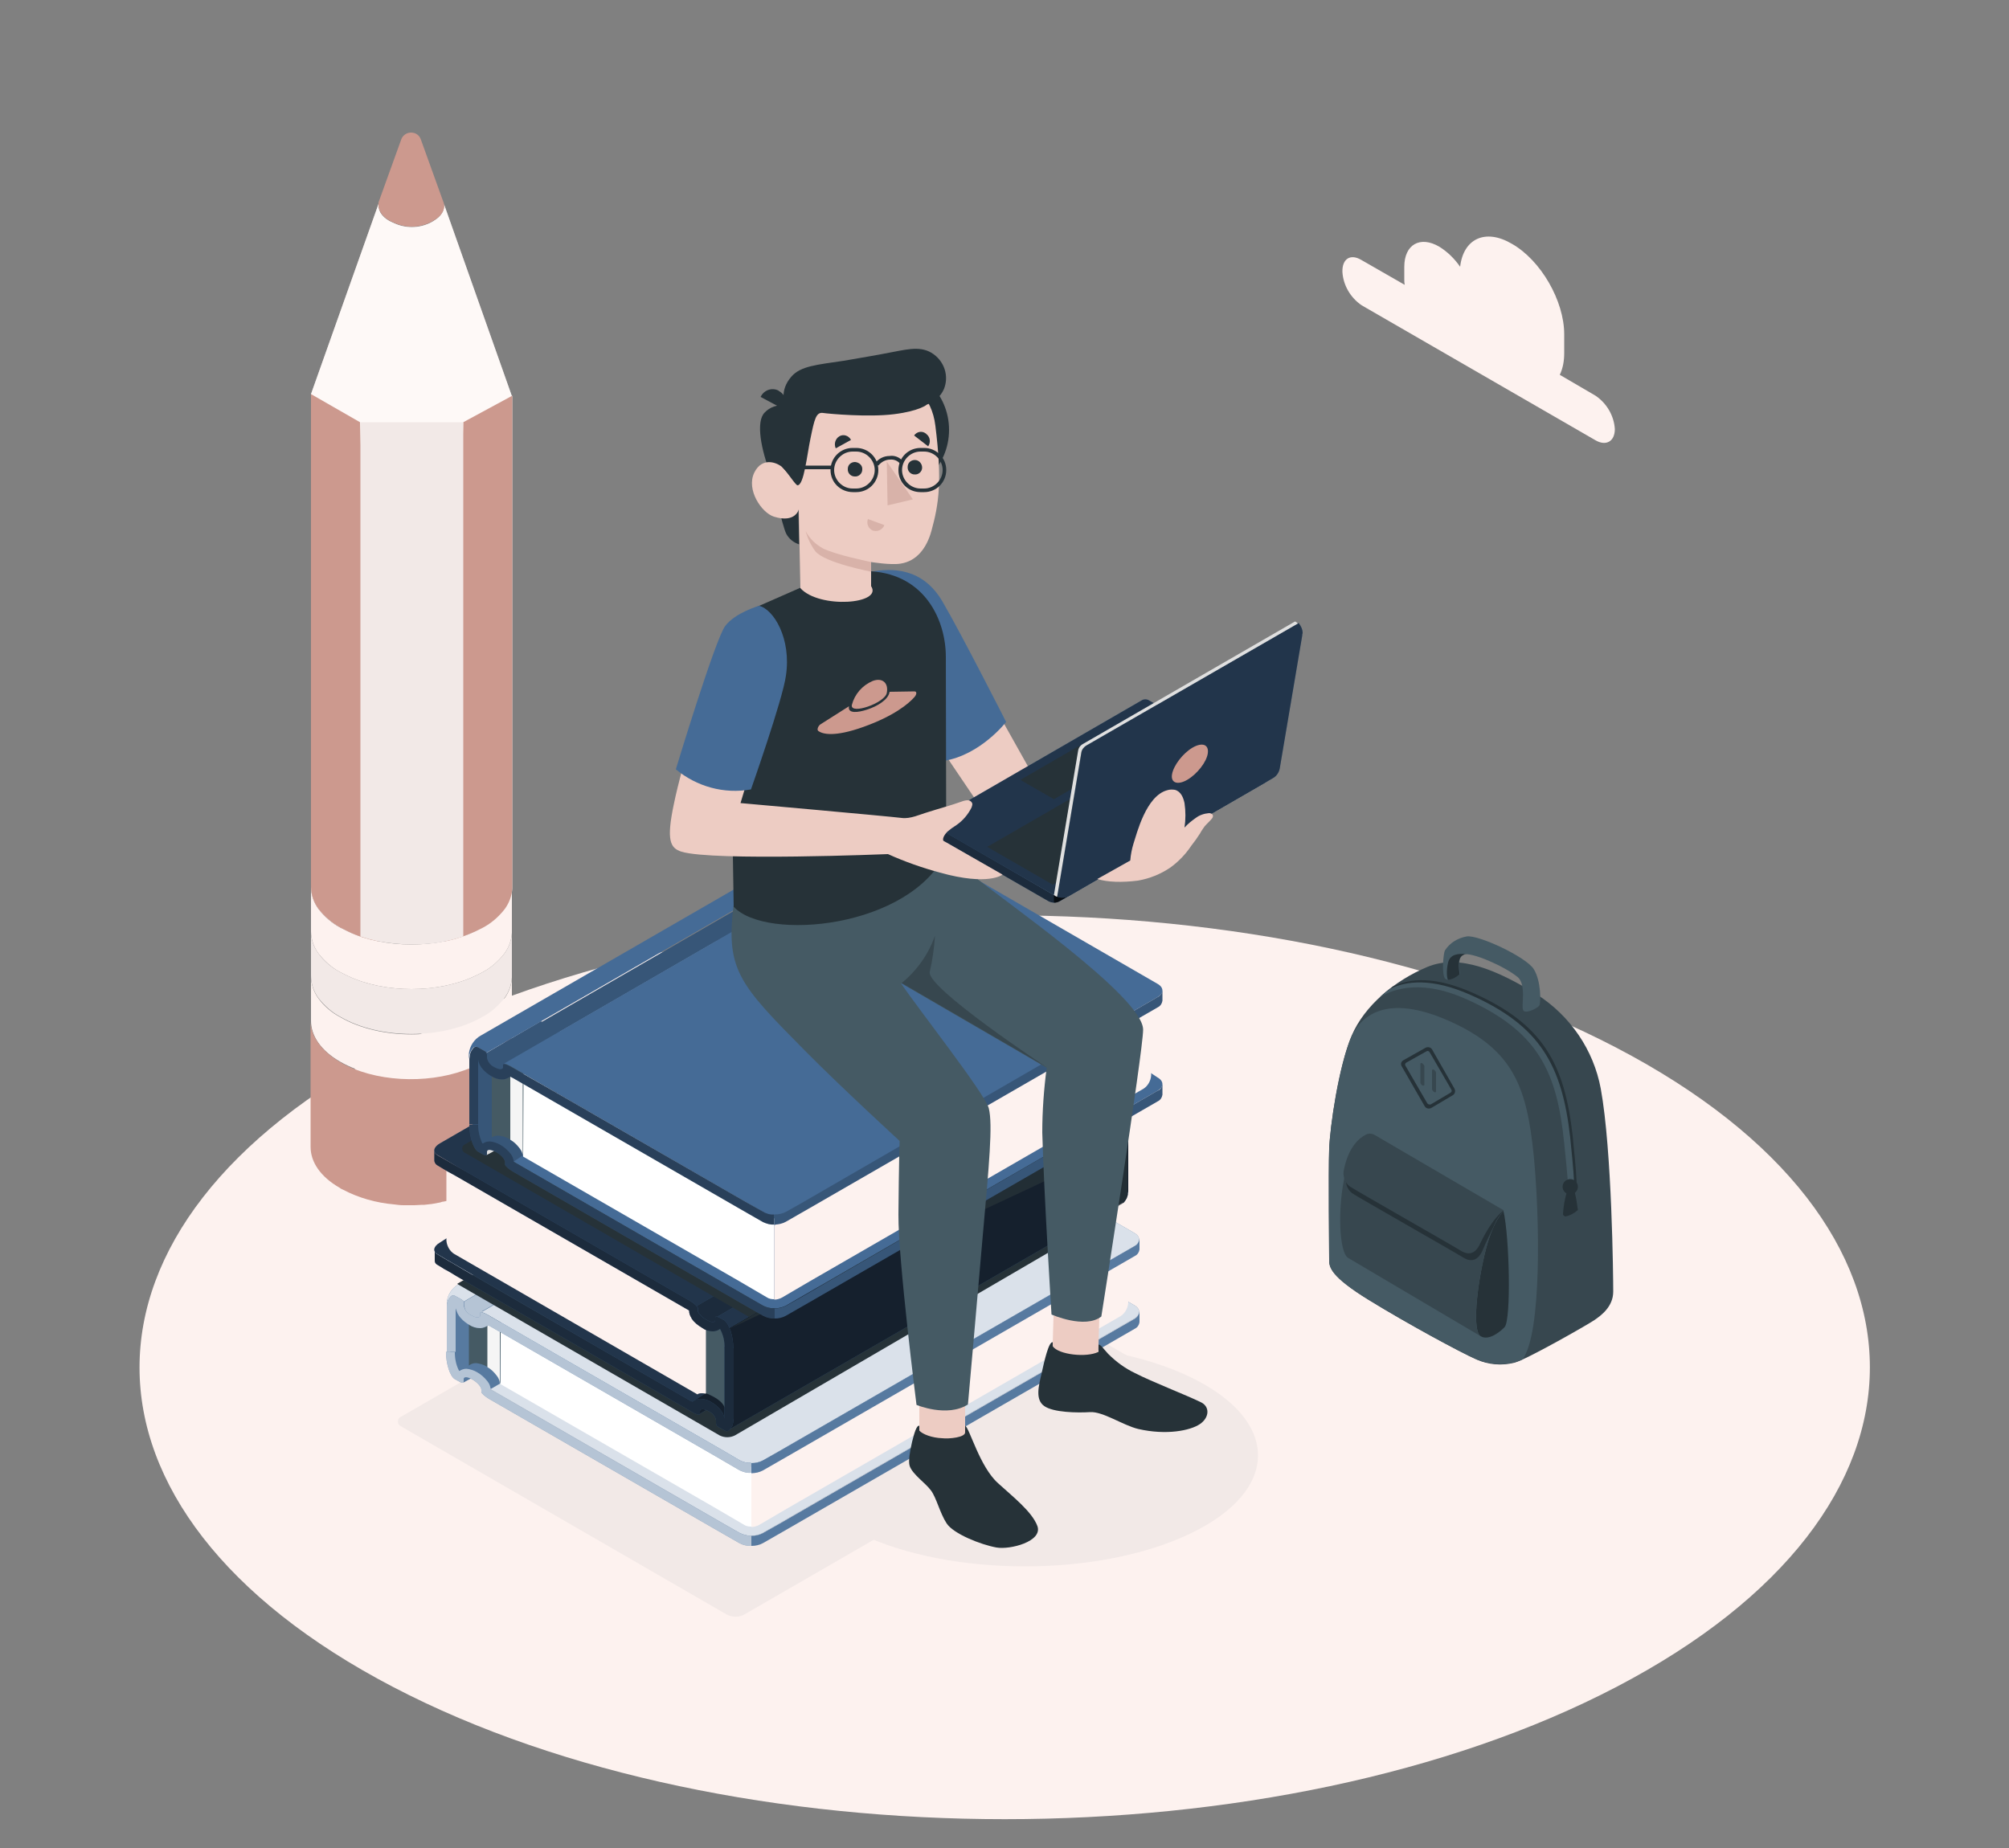
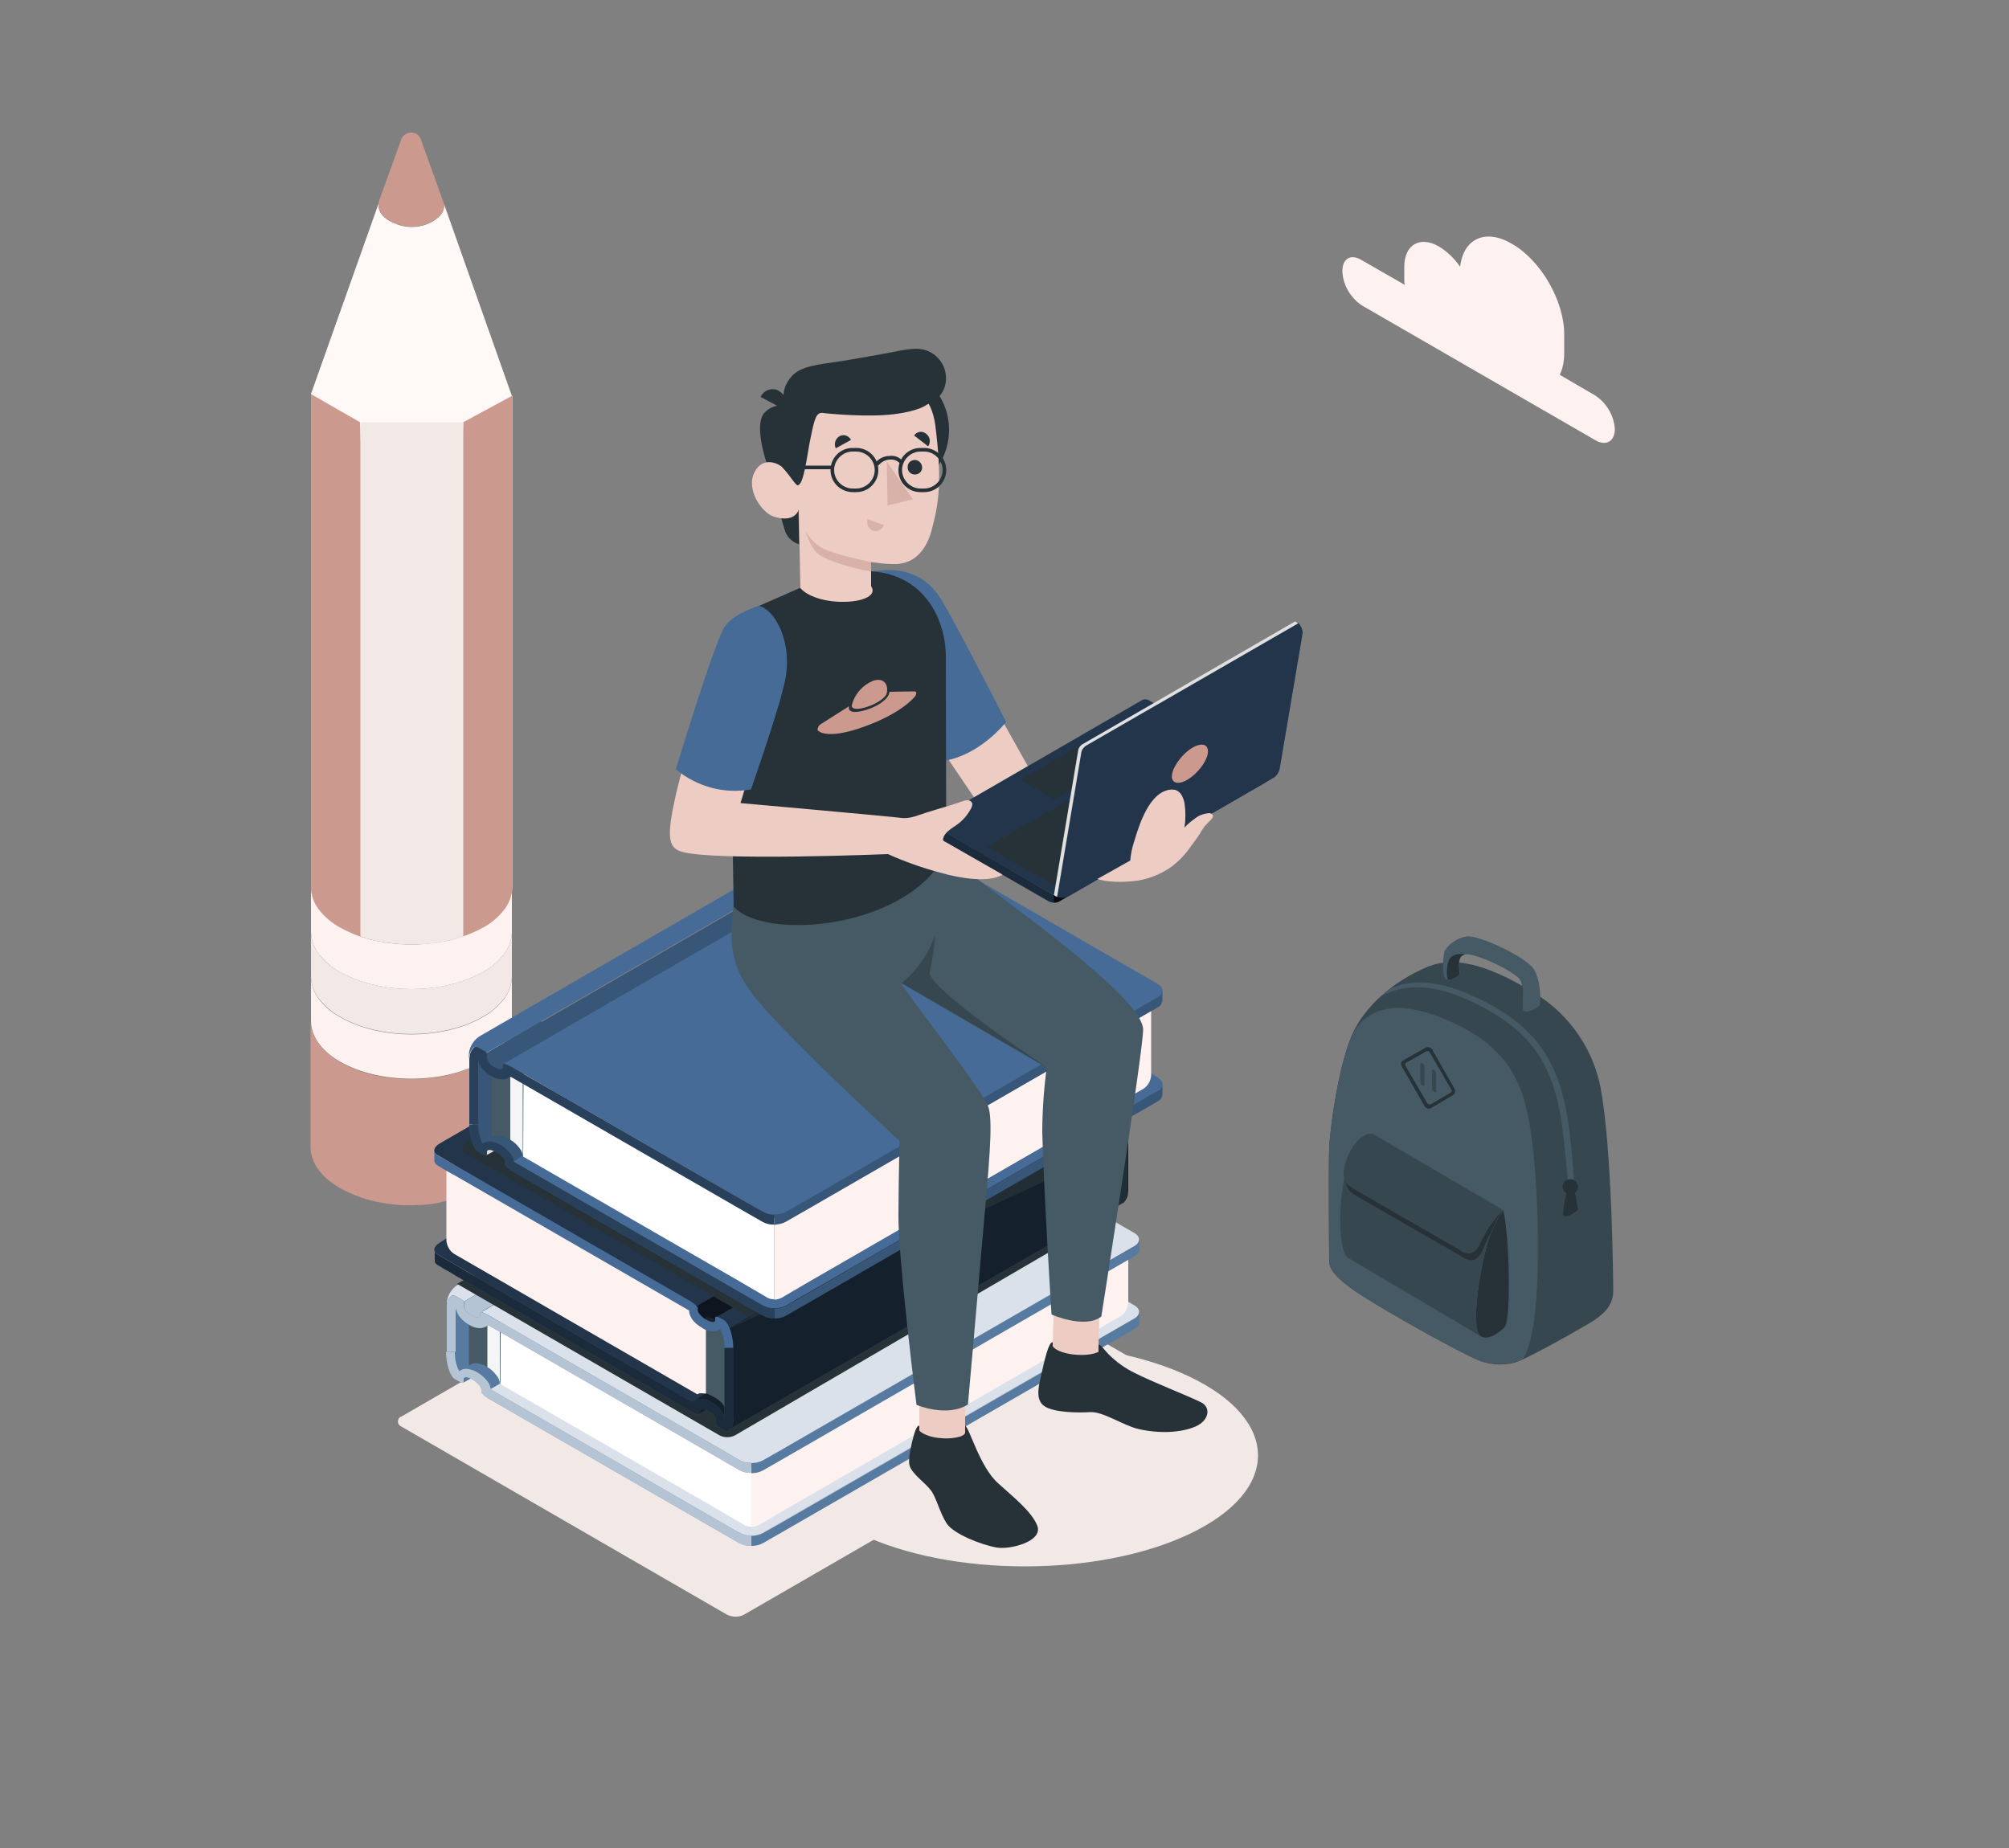
<svg xmlns="http://www.w3.org/2000/svg" xmlns:xlink="http://www.w3.org/1999/xlink" version="1.1" id="Layer_1" x="0px" y="0px" viewBox="0 0 500 460" style="enable-background:new 0 0 500 460;" width="500" height="460" xml:space="preserve">
  <rect x="0" y="0" width="500" height="460" fill="#808080" stroke="none" />
  <style type="text/css">
	.st0{fill:#FDF2EF;}
	.st1{fill:#F2E9E7;}
	.st2{opacity:0.5;fill:#FFFFFF;enable-background:new    ;}
	.st3{fill:#CC998E;}
	.st4{fill:#37474F;}
	.st5{fill:#455A64;}
	.st6{fill:#263238;}
	.st7{fill:#E0E0E0;}
	.st8{fill:#456B96;}
	.st9{opacity:0.1;fill:#FFFFFF;enable-background:new    ;}
	.st10{opacity:0.8;fill:#FFFFFF;enable-background:new    ;}
	.st11{opacity:0.6;fill:#FFFFFF;enable-background:new    ;}
	.st12{fill:#FFFFFF;}
	.st13{fill:#F5F5F5;}
	.st14{opacity:0.7;enable-background:new    ;}
	.st15{opacity:0.5;enable-background:new    ;}
	.st16{opacity:0.6;enable-background:new    ;}
	.st17{opacity:0.79;fill:#263238;enable-background:new    ;}
	.st18{opacity:0.6;}
	.st19{opacity:0.5;fill:#E0E0E0;enable-background:new    ;}
	.st20{opacity:0.2;enable-background:new    ;}
	.st21{opacity:0.4;enable-background:new    ;}
	.st22{fill:#EDCCC3;}
	.st23{fill:#D8B2A9;}
</style>
  <g id="freepik--Floor--inject-1--inject-4">
-     <path class="st0" d="M402.3,260.8c-84.1-43.9-220.4-44-304.5,0s-84.1,115.2,0,159.1s220.4,43.9,304.5,0S486.4,304.7,402.3,260.8z" />
-   </g>
+     </g>
  <g id="freepik--Shadows--inject-1--inject-4">
    <path class="st1" d="M296.1,342.7c-22.6-10.8-59.3-10.8-82,0s-22.6,28.3,0,39.1s59.3,10.8,82,0C318.8,371,318.7,353.5,296.1,342.7z   " />
    <path class="st1" d="M99.1,354.3c-0.2-0.7,0.1-1.5,0.8-1.7l101.3-58.5c1.3-0.7,2.9-0.7,4.3,0l81,46.8c0.4,0.1,0.7,0.4,0.8,0.8   c0.3,0.7-0.1,1.5-0.8,1.7l-101.3,58.5c-1.3,0.7-2.9,0.7-4.3,0l-81-46.8C99.5,354.9,99.2,354.6,99.1,354.3z" />
  </g>
  <g id="freepik--Pencil--inject-1--inject-4">
    <path class="st0" d="M94.3,50.5c-0.4,1.6,0.5,3.3,2.6,4.5c0.4,0.2,0.9,0.4,1.3,0.6c3.1,1.4,6.8,1.2,9.7-0.6c2-1.2,2.8-2.7,2.6-4.2   l16.9,47.8v21c0,0-8.8,4.1-25,4.1s-25-4.1-25-4.1V98.1L94.3,50.5z" />
    <path class="st2" d="M94.3,50.5c-0.4,1.6,0.5,3.3,2.6,4.5c0.4,0.2,0.9,0.4,1.3,0.6c3.1,1.4,6.8,1.2,9.7-0.6c2-1.2,2.8-2.7,2.6-4.2   l16.9,47.8v21c0,0-8.8,4.1-25,4.1s-25-4.1-25-4.1V98.1L94.3,50.5z" />
    <path class="st0" d="M77.4,243v11.1c0,3.7,2.4,7.4,7.3,10.2c9.8,5.6,25.6,5.6,35.4,0c4.7-2.7,7.1-6.2,7.3-9.8v-11.1   c-0.1,1.9-0.8,3.7-1.9,5.2c-1.5,1.9-3.3,3.5-5.4,4.6c-9.8,5.7-25.6,5.7-35.4,0c-2.1-1.1-4-2.7-5.4-4.6C78.1,247,77.4,245,77.4,243z   " />
    <path class="st1" d="M77.4,231.8v11.1c0,2,0.7,4,1.9,5.6c1.5,1.9,3.3,3.5,5.4,4.6c9.8,5.7,25.6,5.7,35.4,0c2.1-1.1,3.9-2.7,5.4-4.6   c1.1-1.5,1.8-3.3,1.9-5.2v-11.1c-0.1,1.9-0.8,3.7-1.9,5.2c-1.5,1.9-3.3,3.5-5.4,4.6c-0.6,0.3-1.2,0.6-1.8,0.9   c-9.2,4.4-22.6,4.4-31.8,0c-0.6-0.3-1.2-0.6-1.8-0.9c-2.1-1.1-4-2.7-5.4-4.6C78.1,235.8,77.4,233.9,77.4,231.8z" />
    <path class="st0" d="M77.4,220.7v11.1c0,2,0.7,4,1.9,5.6c1.5,1.9,3.3,3.5,5.4,4.6c0.6,0.3,1.2,0.6,1.8,0.9c9.2,4.4,22.6,4.4,31.8,0   c0.6-0.3,1.2-0.6,1.8-0.9c2.1-1.1,3.9-2.7,5.4-4.6c1.1-1.5,1.8-3.3,1.9-5.2v-11.1c-0.1,1.9-0.8,3.7-1.9,5.2   c-1.5,1.9-3.3,3.4-5.4,4.6c-0.6,0.3-1.2,0.6-1.8,0.9c-9.2,4.4-22.6,4.4-31.8,0c-0.6-0.3-1.2-0.6-1.8-0.9c-2.1-1.1-3.9-2.7-5.4-4.6   C78.1,224.7,77.4,222.7,77.4,220.7z" />
    <path class="st0" d="M115.3,105.1l-4.5,129.2c2.6-0.5,5.2-1.4,7.6-2.5c0.6-0.3,1.2-0.6,1.8-0.9c2.1-1.1,3.9-2.7,5.4-4.6   c1.1-1.5,1.8-3.3,1.9-5.2V98.5L115.3,105.1z" />
    <path class="st0" d="M77.4,98.1v122.6c0,2,0.7,4,1.9,5.6c1.5,1.9,3.3,3.4,5.4,4.6c0.6,0.3,1.2,0.6,1.8,0.9c2.4,1.2,5,2,7.6,2.5   l-4.5-129.2L77.4,98.1z" />
    <path class="st3" d="M115.3,105.1l-4.5,129.2c2.6-0.5,5.2-1.4,7.6-2.5c0.6-0.3,1.2-0.6,1.8-0.9c2.1-1.1,3.9-2.7,5.4-4.6   c1.1-1.5,1.8-3.3,1.9-5.2V98.5L115.3,105.1z" />
    <path class="st3" d="M77.4,98.1v122.6c0,2,0.7,4,1.9,5.6c1.5,1.9,3.3,3.4,5.4,4.6c0.6,0.3,1.2,0.6,1.8,0.9c2.4,1.2,5,2,7.6,2.5   l-4.5-129.2L77.4,98.1z" />
    <path class="st1" d="M89.7,105.1v128c1.5,0.5,3,0.9,4.5,1.2c2.7,0.5,5.5,0.8,8.3,0.8l0,0c2.8,0,5.6-0.2,8.3-0.8   c1.5-0.3,3-0.7,4.5-1.2v-128C115.3,105.1,89.7,105.1,89.7,105.1z" />
    <path class="st3" d="M94.2,50.4L94.2,50.4l5.7-15.8c0.4-1,1.4-1.6,2.4-1.6l0,0c1.1,0,2,0.6,2.4,1.6l5.8,16.1   c0.3,1.5-0.6,3.1-2.6,4.2c-2.9,1.8-6.6,2-9.7,0.6c-0.5-0.2-0.9-0.4-1.3-0.6C94.8,53.7,94,52,94.2,50.4z" />
    <path class="st3" d="M77.3,254.3v31.2c0,3.7,2.4,7.4,7.3,10.2c0.2,0.2,0.5,0.3,0.7,0.4l0,0c4,2.1,8.3,3.3,12.8,3.7l0,0   c0.8,0.1,1.5,0.2,2.3,0.2h0.2c0.8,0,1.5,0,2.2,0h0.3c0.7,0,1.3-0.1,2-0.1h0.5c0.6-0.1,1.2-0.1,1.8-0.2l0.6-0.1   c0.5-0.1,1.1-0.2,1.6-0.3c0.3-0.1,0.5-0.2,0.8-0.2c0.4-0.1,1-0.2,1.4-0.3s0.6-0.2,1-0.3s0.8-0.2,1.2-0.3s0.8-0.2,1.1-0.4   s0.5-0.3,1-0.4s0.9-0.3,1.3-0.5c0.2-0.1,0.5-0.2,0.7-0.3c0.7-0.3,1.3-0.6,1.9-1c5-2.9,7.5-6.8,7.3-10.6v-30.4   c-0.2,3.5-2.6,7.1-7.3,9.8c-0.6,0.4-1.3,0.8-2.1,1.1l-0.7,0.3c-0.5,0.2-1.1,0.4-1.6,0.6c-9.6,3.5-22.5,2.9-30.9-2   C79.8,261.5,77.4,257.8,77.3,254.3z" />
  </g>
  <g id="freepik--Backpack--inject-1--inject-4">
    <path class="st4" d="M367.5,338.4c-4.1-1.8-17.2-8.9-26.8-14.8c-9.6-5.9-9.9-8.2-9.9-10s-0.2-21.7,0-27.5   c0.2-5.8,2.4-20.8,5.6-28.3c3.2-7.5,10.7-13.7,18.8-17.1c8.1-3.4,17.8,1,27.4,6.9c8.2,5.3,14,13.7,15.8,23.4   c2.8,15.3,3.1,47.1,3.1,50.5c0,3.8-3.1,6-4.7,7.1c-1.6,1.1-17,9.9-19.9,10.6C373.7,340,370.4,339.7,367.5,338.4z" />
    <path class="st5" d="M379,249c0.1-1.5,0.2-4.6-1.3-5.8c-3.4-2.8-11.7-6.3-13.4-5.6c-1.9,0.8-0.8,4.5-1,4.9c-0.2,0.4-2.9,2.1-3.7,1   c-0.8-1.1-0.4-6.1,0-6.9c1.2-1.9,3.2-3.1,5.4-3.5c2.9-0.5,14.8,5.1,16.7,8.1s1.8,8.5,1.4,9.1s-2.9,1.9-3.8,1.4   C378.9,251.5,378.9,250.5,379,249z" />
    <path class="st5" d="M378.9,338.4c-0.6,0.3-1.3,0.5-1.9,0.7c-3.1,0.8-6.5,0.5-9.5-0.7c-4.1-1.8-17.2-8.9-26.8-14.8   c-9.6-5.9-9.9-8.2-9.9-10c0-1.8-0.2-21.7,0-27.5c0.2-5.6,2.3-19.8,5.3-27.5c2.3-5.5,8.6-11.6,24.7-4.4   c16.1,7.2,19.2,16.8,20.9,33.3C383.2,302.6,383.8,332,378.9,338.4z" />
-     <path class="st6" d="M346.6,245.6c4.2-2.1,10.5-2.7,20.1,1.6c17.3,7.7,22.7,17.6,24.7,35.5c0.3,3.4,0.8,7.3,1,11.8l-1.5,0.9   c-0.2-4.2-0.7-8-1-11.3c-1.8-17.8-6.4-27.9-24.6-36c-10.2-4.5-17.1-2.9-21.3-0.4C344.9,247,345.7,246.3,346.6,245.6z" />
    <path class="st5" d="M345.8,246.2c4.2-2.1,10.7-2.8,20.3,1.5c17.3,7.7,22.7,17.6,24.7,35.5c0.3,3.4,0.8,7.3,1,11.8l-1.5,0.9   c-0.2-4.2-0.7-8-1-11.3c-1.8-17.8-6.4-27.9-24.6-36c-10.2-4.5-17.1-2.9-21.3-0.4C344.2,247.5,345,246.8,345.8,246.2z" />
    <path class="st6" d="M349.3,263.9c-0.6,0.3-0.8,1-0.4,1.6l5.7,9.9c0.3,0.5,1,0.7,1.6,0.4l5.4-3.2c0.5-0.3,0.7-1,0.4-1.6l-5.6-9.8   c-0.3-0.5-1-0.7-1.6-0.4L349.3,263.9L349.3,263.9z" />
    <path class="st5" d="M355.2,274.6c0.2,0.3,0.5,0.4,0.9,0.3l4.9-2.9c0.3-0.2,0.4-0.5,0.2-0.8l-5.4-9.3c-0.2-0.3-0.5-0.4-0.8-0.2   l-5,2.8l0,0c-0.3,0.2-0.4,0.5-0.2,0.8L355.2,274.6L355.2,274.6z" />
    <path class="st4" d="M354.5,270v-4.5c0-0.3-0.2-0.6-0.5-0.8l0,0c-0.3-0.2-0.5-0.1-0.5,0.2v4.5c0,0.3,0.2,0.6,0.5,0.8l0,0   C354.3,270.3,354.5,270.2,354.5,270z" />
    <path class="st4" d="M357.4,271.6v-4.5c0-0.3-0.2-0.6-0.5-0.8l0,0c-0.3-0.2-0.5-0.1-0.5,0.2v4.5c0,0.3,0.2,0.6,0.5,0.8l0,0   C357.2,272,357.4,271.9,357.4,271.6z" />
    <path class="st6" d="M374.5,330.3c-0.8,0.9-3.9,3.6-6,2.3c-2.1-1.3-1-12,1-20.4c2-8.5,4.7-10.7,4.7-10.7   C375.7,308.2,376.1,328.3,374.5,330.3z" />
    <path class="st4" d="M374.2,301.5l-31.9-18.8c-0.8-0.5-1.7-0.4-2.4,0.1c-1.4,1.2-3.8,3.8-5.1,9.4c-2,8.5-1.5,19.6,0.7,20.9l33,19.5   c-2.1-1.3-1-12,1-20.4C371.5,303.7,374.2,301.5,374.2,301.5" />
    <path class="st6" d="M342.7,284.2l31.5,17.3c-1.2,1.1-2,2.6-2.6,4.1c-0.7,1.4-1.6,3.2-2.6,5.6l0,0c-0.6,1.4-2,3.5-4.7,1.9   c-3.1-1.9-26.7-15.3-27.8-16.1c-1.3-1-1.8-2.7-1.4-4.3c1.2-5.7,3.9-7.8,5.5-8.6C341.3,283.8,342.1,283.8,342.7,284.2z" />
    <path class="st6" d="M391.9,296.7c0.4,1.5,0.6,3,0.8,4.5c-0.9,0.8-2,1.4-3.1,1.6c-0.1,0-0.6-0.2-0.6-0.6c0.1-1.8,0.4-3.6,0.9-5.3   L391.9,296.7z" />
    <path class="st6" d="M388.9,295.4c0,1.1,0.9,1.9,1.9,1.9s1.9-0.8,1.9-1.9c0-1-0.8-1.9-1.9-1.9C389.8,293.5,388.9,294.3,388.9,295.4   L388.9,295.4z" />
    <path class="st6" d="M365,237.5c-0.3,0-0.5,0-0.8,0.2c-1.9,0.8-0.8,4.5-1,4.9c-0.8,0.7-1.7,1.2-2.8,1.3c-0.3-0.3-0.5-2.2,0-4.3   S362.9,237.3,365,237.5L365,237.5z" />
    <path class="st4" d="M374.3,301.3c0,0-2.6,1.4-5.9,8.2l0,0c-0.6,1.4-2,3.5-4.7,1.9c-3.1-1.9-26.7-15.3-27.8-16.1   c-1.3-1-1.8-2.7-1.4-4.3c1.2-5.7,3.9-7.8,5.5-8.6c0.6-0.3,1.4-0.3,2.1,0.1L374.3,301.3z" />
  </g>
  <g id="freepik--Cloud--inject-1--inject-4">
    <path class="st0" d="M334.1,67.7c0.2,3.3,2,6.4,4.8,8.3l58.2,33.6c2.6,1.5,4.8,0.3,4.8-2.8c-0.2-3.3-2-6.4-4.8-8.3l-8.9-5.2   c0.8-1.7,1.1-3.5,1.1-5.4v-4.7c0-8.3-5.8-18.4-13-22.5c-6.6-3.9-12.1-1.3-12.9,5.7c-1.4-2-3.1-3.7-5.2-5c-4.8-2.8-8.7-0.5-8.7,5   v3.1c0,0.5,0,0.9,0.1,1.4l-10.8-6.2C336.1,63.1,334,64.4,334.1,67.7z" />
  </g>
  <g id="freepik--Character--inject-1--inject-4">
    <path class="st7" d="M115,343.6c-0.1-0.3-0.1-0.5-0.1-0.8c0-0.1,1.1-0.4,1.1-0.4l1.4,0.6l-2,1.1L115,343.6z" />
    <path class="st8" d="M115,343.6c-0.1-0.3-0.1-0.5-0.1-0.8c0-0.1,1.1-0.4,1.1-0.4l1.4,0.6l-2,1.1L115,343.6z" />
    <path class="st9" d="M115,343.6c-0.1-0.3-0.1-0.5-0.1-0.8c0-0.1,1.1-0.4,1.1-0.4l1.4,0.6l-2,1.1L115,343.6z" />
    <path class="st8" d="M282.3,328.2c1.6-0.9,1.6-2.4,0-3.3l-64.1-37l-2.2,1.3l-96,55.4l64.1,37c1.8,0.9,3.9,0.9,5.7,0L282.3,328.2z" />
    <path class="st10" d="M282.3,328.2c1.6-0.9,1.6-2.4,0-3.3l-64.1-37l-2.2,1.3l-96,55.4l64.1,37c1.8,0.9,3.9,0.9,5.7,0L282.3,328.2z" />
    <path class="st7" d="M173.6,316l-51.4,29.7c-1.4-1.3-2.9-2.4-4.6-3.4c-1-0.4-2.1-0.8-3.2-1.1c-0.7,0.4-2.3-1.7-2.3-3.2v-12.2   l16.8-9.7l14.5,8.4l22.4-12.9L173.6,316z" />
    <path class="st8" d="M173.6,316l-51.4,29.7c-1.4-1.3-2.9-2.4-4.6-3.4c-1-0.4-2.1-0.8-3.2-1.1c-0.7,0.4-2.3-1.7-2.3-3.2v-12.2   l16.8-9.7l14.5,8.4l22.4-12.9L173.6,316z" />
    <path class="st9" d="M173.6,316l-51.4,29.7c-1.4-1.3-2.9-2.4-4.6-3.4c-1-0.4-2.1-0.8-3.2-1.1c-0.7,0.4-2.3-1.7-2.3-3.2v-12.2   l16.8-9.7l14.5,8.4l22.4-12.9L173.6,316z" />
    <path class="st8" d="M186.9,382.3v2.5c-1,0-2-0.2-2.9-0.7l0,0l-6.1-3.5l-56.2-32.4c-1-0.6-1.9-1.4-1.9-1.7v-0.6   c0-0.7-1-1.8-2.2-2.5s-2.2-0.8-2.2-0.1v0.6c0,0.4-0.5,0.4-1.1,0l-1.1-0.6c-1.2-0.7-2.2-3.8-2.2-6.8h2.2c0,1.7,0.3,3.3,1.1,4.8   c0.5-0.4,1.2-0.6,1.8-0.6c0.9,0.1,1.9,0.4,2.7,0.9c0.9,0.5,1.8,1.3,2.5,2.2c0.5,0.6,0.8,1.3,0.8,2.1l58.1,33.5l3.9,2.2   C185,382,186,382.3,186.9,382.3z" />
    <path class="st11" d="M186.9,382.3v2.5c-1,0-2-0.2-2.9-0.7l0,0l-6.1-3.5l-56.2-32.4c-1-0.6-1.9-1.4-1.9-1.7v-0.6   c0-0.7-1-1.8-2.2-2.5s-2.2-0.8-2.2-0.1v0.6c0,0.4-0.5,0.4-1.1,0l-1.1-0.6c-1.2-0.7-2.2-3.8-2.2-6.8h2.2c0,1.7,0.3,3.3,1.1,4.8   c0.5-0.4,1.2-0.6,1.8-0.6c0.9,0.1,1.9,0.4,2.7,0.9c0.9,0.5,1.8,1.3,2.5,2.2c0.5,0.6,0.8,1.3,0.8,2.1l58.1,33.5l3.9,2.2   C185,382,186,382.3,186.9,382.3z" />
    <path class="st8" d="M282.5,328.2l-88.7,51.2l0,0l-3.9,2.2c-0.9,0.5-1.9,0.7-2.9,0.7v2.5c1,0,2-0.2,2.9-0.7l0,0l0,0l6.1-3.5   l86.5-49.9l0,0c0.6-0.3,1-0.9,1.1-1.6v-2.6C283.5,327.2,283.1,327.8,282.5,328.2z" />
    <path class="st9" d="M282.5,328.2l-88.7,51.2l0,0l-3.9,2.2c-0.9,0.5-1.9,0.7-2.9,0.7v2.5c1,0,2-0.2,2.9-0.7l0,0l0,0l6.1-3.5   l86.5-49.9l0,0c0.6-0.3,1-0.9,1.1-1.6v-2.6C283.5,327.2,283.1,327.8,282.5,328.2z" />
    <path class="st12" d="M124.5,329v15.5l53.6,30.9l7,4.1c0.6,0.4,1.2,0.5,1.9,0.5v-14.8L124.5,329z" />
    <path class="st0" d="M187,366.9v13.2c0.7,0,1.3-0.2,1.9-0.5l7-4.1l83-47.9c1.1-0.7,1.8-2,1.9-3.3v-11.4L187,366.9z" />
    <path class="st5" d="M124.6,328.9l-7.9-4.5v15.5c0.5-0.4,1.1-0.6,1.8-0.6c0.9,0.1,1.9,0.4,2.7,0.9c0.9,0.5,1.8,1.3,2.5,2.2   c0.5,0.6,0.7,1.3,0.8,2.1L124.6,328.9z" />
    <path class="st13" d="M121.3,329.7h3.1v14.8c0-0.8-0.3-1.5-0.8-2.1c-0.6-0.8-1.4-1.6-2.3-2.1L121.3,329.7z" />
    <path class="st8" d="M213.9,268.5v-0.6c0-0.2-0.1-0.4-0.2-0.6l-0.4,0.2L115.5,324l0.1,1.2c0,1.2,1,2.1,2.2,2.8s2.2,0.4,2.2-0.3   v-1.3l96-55.4C214.8,270.3,213.8,269.2,213.9,268.5z" />
    <path class="st11" d="M213.9,268.5v-0.6c0-0.2-0.1-0.4-0.2-0.6l-0.4,0.2L115.5,324l0.1,1.2c0,1.2,1,2.1,2.2,2.8s2.2,0.4,2.2-0.3   v-1.3l96-55.4C214.8,270.3,213.8,269.2,213.9,268.5z" />
    <path class="st8" d="M189.8,363.6l92.5-53.4c1.6-0.9,1.6-2.4,0-3.3L220.1,271c-0.9-0.6-2-0.8-3-0.5l-1.1,0.6l-96,55.4l-0.4,0.2   c0.3-0.2,1,0.2,1.8,0.6l62.7,36.2C185.9,364.4,188,364.4,189.8,363.6z" />
    <path class="st10" d="M189.8,363.6l92.5-53.4c1.6-0.9,1.6-2.4,0-3.3L220.1,271c-0.9-0.6-2-0.8-3-0.5l-1.1,0.6l-96,55.4l-0.4,0.2   c0.3-0.2,1,0.2,1.8,0.6l62.7,36.2C185.9,364.4,188,364.4,189.8,363.6z" />
    <path class="st8" d="M213.5,266.9L213.5,266.9l-0.5-0.3l0,0l-1.2-0.7c-1.7-0.6-3.6-0.5-5.1,0.4l-92.6,53.4   c-1.6,0.9-2.7,2.6-2.9,4.4v2.8c0-0.3,0-0.7,0-0.9s0-0.3,0-0.4c0-0.2,0-0.4,0-0.5c0-0.3,0-0.5,0.1-0.8c0.1-0.2,0.1-0.4,0.2-0.6   c0.1-0.1,0.2-0.3,0.3-0.5c0.1-0.1,0.2-0.3,0.3-0.4l0.1-0.1c0.3-0.3,0.8-0.3,1.1-0.1l0.9,0.5l0.7,0.4l0.3,0.2   c0.1,0.1,0.2,0.2,0.2,0.3l97.8-56.5l0.4-0.2C213.5,267.1,213.4,267,213.5,266.9z" />
    <path class="st10" d="M213.5,266.9L213.5,266.9l-0.5-0.3l0,0l-1.2-0.7c-1.7-0.6-3.6-0.5-5.1,0.4l-92.6,53.4   c-1.6,0.9-2.7,2.6-2.9,4.4v2.8c0-0.3,0-0.7,0-0.9s0-0.3,0-0.4c0-0.2,0-0.4,0-0.5c0-0.3,0-0.5,0.1-0.8c0.1-0.2,0.1-0.4,0.2-0.6   c0.1-0.1,0.2-0.3,0.3-0.5c0.1-0.1,0.2-0.3,0.3-0.4l0.1-0.1c0.3-0.3,0.8-0.3,1.1-0.1l0.9,0.5l0.7,0.4l0.3,0.2   c0.1,0.1,0.2,0.2,0.2,0.3l97.8-56.5l0.4-0.2C213.5,267.1,213.4,267,213.5,266.9z" />
    <path class="st8" d="M186.9,364.1v2.5c-1,0.1-1.9-0.2-2.8-0.6l0,0l0,0l-6-3.5l-56-32.3l-0.4-0.2l-0.2-0.1c-0.6,0.4-1.3,0.7-2,0.7   c-1,0-1.9-0.3-2.7-0.8c-1.4-0.8-3.1-2.3-3.3-4.1l0,0l-0.1,0.5c0,0.2,0,0.5,0,0.7v9.6h-2.2v-9.6c0-0.3,0-0.7,0-0.9s0-0.3,0-0.4   c0-0.2,0-0.4,0-0.5c0-0.3,0-0.5,0.1-0.8c0.1-0.2,0.1-0.4,0.2-0.6c0.1-0.1,0.2-0.3,0.3-0.5l0.1-0.1c0.1-0.1,0.1-0.2,0.2-0.3l0.1-0.1   c0.3-0.3,0.8-0.3,1.1-0.1l0.9,0.5l0.7,0.4l0.3,0.2c0.2,0.2,0.3,0.5,0.3,0.8v0.7c0.2,1,0.9,1.8,1.8,2.2c1.2,0.7,2.2,0.7,2.2,0v-0.6   l0,0c0.1-0.3,0.9-0.1,1.9,0.5l14.2,8.2l44.6,25.7l3.9,2.3l0,0C185,364,185.9,364.2,186.9,364.1z" />
    <path class="st11" d="M186.9,364.1v2.5c-1,0.1-1.9-0.2-2.8-0.6l0,0l0,0l-6-3.5l-56-32.3l-0.4-0.2l-0.2-0.1c-0.6,0.4-1.3,0.7-2,0.7   c-1,0-1.9-0.3-2.7-0.8c-1.4-0.8-3.1-2.3-3.3-4.1l0,0l-0.1,0.5c0,0.2,0,0.5,0,0.7v9.6h-2.2v-9.6c0-0.3,0-0.7,0-0.9s0-0.3,0-0.4   c0-0.2,0-0.4,0-0.5c0-0.3,0-0.5,0.1-0.8c0.1-0.2,0.1-0.4,0.2-0.6c0.1-0.1,0.2-0.3,0.3-0.5l0.1-0.1c0.1-0.1,0.1-0.2,0.2-0.3l0.1-0.1   c0.3-0.3,0.8-0.3,1.1-0.1l0.9,0.5l0.7,0.4l0.3,0.2c0.2,0.2,0.3,0.5,0.3,0.8v0.7c0.2,1,0.9,1.8,1.8,2.2c1.2,0.7,2.2,0.7,2.2,0v-0.6   l0,0c0.1-0.3,0.9-0.1,1.9,0.5l14.2,8.2l44.6,25.7l3.9,2.3l0,0C185,364,185.9,364.2,186.9,364.1z" />
    <path class="st8" d="M282.5,310.1l-88.7,51.2l0,0l-3.9,2.2c-0.9,0.5-1.9,0.7-2.9,0.7v2.5c1,0,2-0.2,2.9-0.7l0,0l6.1-3.5l86.5-49.9   l0,0c0.6-0.3,1-0.9,1.1-1.6v-2.6C283.5,309.1,283.1,309.8,282.5,310.1z" />
    <path class="st9" d="M282.5,310.1l-88.7,51.2l0,0l-3.9,2.2c-0.9,0.5-1.9,0.7-2.9,0.7v2.5c1,0,2-0.2,2.9-0.7l0,0l6.1-3.5l86.5-49.9   l0,0c0.6-0.3,1-0.9,1.1-1.6v-2.6C283.5,309.1,283.1,309.8,282.5,310.1z" />
    <path class="st6" d="M276,303l-93.1,54.3c-1.2,0.6-2.6,0.6-3.8,0l-65.3-37.7l0.1-0.1l92.6-53.4c1.6-0.9,3.4-1.1,5.1-0.4l1.2,0.7   l0,0l0.5,0.3l0,0c0.2,0.1,0.3,0.2,0.4,0.4s0.2,0.4,0.2,0.6v0.6c0,0.7,1,1.9,2.2,2.6l1.1-0.6c1-0.2,2.1-0.1,3,0.5L276,303z" />
    <path class="st8" d="M174.4,350.5c0.7-0.2,1.4-0.1,2.1,0.1L174,352C174,352,173.7,350.8,174.4,350.5z" />
    <path class="st14" d="M174.4,350.5c0.7-0.2,1.4-0.1,2.1,0.1L174,352C174,352,173.7,350.8,174.4,350.5z" />
    <path class="st8" d="M171.7,346.1l9.5-8.8c0,0,0,17.6-1,17.6s-1.1-2.2-3.5-4.4c-0.1-0.1-0.1-0.1-0.2-0.2c-1.2-1.1-3.1-1-4.2,0.2   L171.7,346.1z" />
    <path class="st14" d="M171.7,346.1l9.5-8.8c0,0,0,17.6-1,17.6s-1.1-2.2-3.5-4.4c-0.1-0.1-0.1-0.1-0.2-0.2c-1.2-1.1-3.1-1-4.2,0.2   L171.7,346.1z" />
    <path class="st8" d="M172.6,348.7l-0.4,0.3l-61.1-35.5l-2.2-1.3c-1.3-0.7-1-2,0.6-2.9l95.4-61.7l65.5,37.8l1.5,0.9l-0.2,0.1   L172.6,348.7z" />
    <path class="st15" d="M172.6,348.7l-0.4,0.3l-61.1-35.5l-2.2-1.3c-1.3-0.7-1-2,0.6-2.9l95.4-61.7l65.5,37.8l1.5,0.9l-0.2,0.1   L172.6,348.7z" />
    <path class="st5" d="M180.7,351.6c-0.3-2.4-2.1-3.6-5-4.8v-19l4.7,1L180.7,351.6z" />
    <path class="st0" d="M175.7,346.9v-16c0,0,1.7-0.8-0.5-1.7s-2.9-3.5-2.9-3.5l-61.2-35.6v18.7c0.1,1.3,0.8,2.6,1.9,3.3l60.6,35   C173.6,347.1,173.8,346.6,175.7,346.9z" />
-     <path class="st8" d="M277.8,271.7c-0.6-0.3-1.1-0.3-1.1,0v0.6c0,0.7-1,0.6-2.2-0.1c-1.2-0.7-2.2-1.8-2.2-2.5v-0.6   c-0.1-0.3-0.2-0.6-0.4-0.8l-1.5-0.9l-98.6,56.5c1,0.6,1.9,1.4,1.9,1.7v0.6c0,0.7,1,1.8,2.2,2.5s2.2,0.8,2.2,0.1v-0.6   c0-0.4,0.5-0.4,1.1,0L277.8,271.7z" />
    <path class="st16" d="M277.8,271.7c-0.6-0.3-1.1-0.3-1.1,0v0.6c0,0.7-1,0.6-2.2-0.1c-1.2-0.7-2.2-1.8-2.2-2.5v-0.6   c-0.1-0.3-0.2-0.6-0.4-0.8l-1.5-0.9l-98.6,56.5c1,0.6,1.9,1.4,1.9,1.7v0.6c0,0.7,1,1.8,2.2,2.5s2.2,0.8,2.2,0.1v-0.6   c0-0.4,0.5-0.4,1.1,0L277.8,271.7z" />
    <path class="st8" d="M172.3,325.7l-61.2-36.9l-2.2-1.3c-1.3-0.7-1-2,0.6-2.9l95.4-55.1l65.5,37.8l1.5,0.9l-0.2,0.1L172.3,325.7z" />
    <path class="st15" d="M172.3,325.7l-61.2-36.9l-2.2-1.3c-1.3-0.7-1-2,0.6-2.9l95.4-55.1l65.5,37.8l1.5,0.9l-0.2,0.1L172.3,325.7z" />
    <path class="st8" d="M278.5,272.2c0.6,0.4,1.1,1.1,1.3,1.8l-98.2,56.7l-3.5-2.7l98.6-56.9L278.5,272.2z" />
    <path class="st15" d="M278.5,272.2c0.6,0.4,1.1,1.1,1.3,1.8l-98.2,56.7l-3.5-2.7l98.6-56.9L278.5,272.2z" />
    <path class="st8" d="M279.4,299.3L181.2,356l0.4-25.5l98.3-56.7c0.6,1.6,0.9,3.3,0.9,5v16.3c0,0.3,0,0.6,0,0.9v0.5   c0,0.2-0.1,0.4-0.1,0.5c0,0.2,0,0.5-0.1,0.7s-0.1,0.4-0.2,0.6c-0.1,0.1-0.2,0.3-0.3,0.5l-0.1,0.1c-0.1,0.1-0.1,0.2-0.2,0.3   l-0.1,0.1c-0.1,0-0.1,0.1-0.2,0.1L279.4,299.3z" />
    <path class="st14" d="M279.4,299.3L181.2,356l0.4-25.5l98.3-56.7c0.6,1.6,0.9,3.3,0.9,5v16.3c0,0.3,0,0.6,0,0.9v0.5   c0,0.2-0.1,0.4-0.1,0.5c0,0.2,0,0.5-0.1,0.7s-0.1,0.4-0.2,0.6c-0.1,0.1-0.2,0.3-0.3,0.5l-0.1,0.1c-0.1,0.1-0.1,0.2-0.2,0.3   l-0.1,0.1c-0.1,0-0.1,0.1-0.2,0.1L279.4,299.3z" />
    <path class="st17" d="M279.7,273.8c0.6,1.6,0.9,3.3,0.9,5v16.3c0,0.3,0,0.6,0,0.9v0.7c0,0.2-0.1,0.4-0.1,0.5c0,0.2,0,0.5-0.1,0.7   c-0.1,0.2-0.1,0.4-0.2,0.6c-0.1,0.1-0.2,0.3-0.3,0.5l-0.1,0.1c-0.1,0.1-0.1,0.2-0.2,0.3l-0.1,0.1c-0.1,0-0.1,0.1-0.2,0.1l0,0   l-12.6,7.3l0,0c0,0,4.1-4.3,5.1-8.5c1.1-4.8-1.2-9.4-5.8-7.2c-7,3.3-84.4,39.5-84.4,39.5l0,0L279.7,273.8z" />
    <path class="st8" d="M180.2,328.6l-1.1-0.6c-0.6-0.3-1.1-0.4-1.1,0v0.6c0,0.7-1,0.6-2.2-0.1c-0.6-0.3-1.2-0.8-1.7-1.4   c-0.3-0.3-0.4-0.6-0.5-1v-0.6c0-0.3-0.9-1.1-1.9-1.7l-56.1-32.4l-6.7-3.8l0,0c-0.5-0.3-0.8-0.7-0.8-1.2v2.6   c0.1,0.5,0.4,0.9,0.8,1.1l2.5,1.5l2,1.1l58.1,33.5c0,0.7,0.2,1.3,0.6,1.9c0,0.1,0,0.1,0.1,0.2c0.6,0.9,1.5,1.6,2.5,2.2   c0.8,0.6,1.7,0.9,2.7,0.9c0.6,0,1.3-0.2,1.8-0.6c0.8,1.5,1.2,3.1,1.1,4.8h2.2C182.5,332.6,181.5,329.5,180.2,328.6z" />
    <path class="st8" d="M180.3,335.5h2.3v16.3c0,0.3,0,0.7,0,0.9s0,0.3,0,0.4c0,0.2-0.1,0.4-0.1,0.5c0,0.3,0,0.5-0.1,0.8   c0,0.2-0.1,0.4-0.2,0.6c-0.1,0.1-0.2,0.3-0.3,0.5l-0.1,0.1l0,0c-0.1,0.1-0.1,0.2-0.2,0.3l-0.1,0.1c-0.3,0.3-0.8,0.3-1.1,0.1   l-0.9-0.5l-0.7-0.4l-0.3-0.2c-0.2-0.2-0.3-0.5-0.3-0.8v-0.7c-0.2-1-0.9-1.8-1.8-2.2c-1.2-0.7-2.2-0.7-2.2,0v0.6v0.1   c-0.1,0.3-0.9,0.1-1.9-0.5l-14.2-8.2l-44.6-25.7l-0.8-0.5c-0.2-0.1-0.3-0.2-0.5-0.3s-0.5-0.3-0.7-0.4l-1.1-0.6l-0.6-0.4   c-0.3-0.2-0.7-0.4-1-0.6l0,0c-0.4-0.2-0.6-0.6-0.6-1v-2.6c0,0.4,0.2,0.8,0.6,1l2.7,1.6l0.9,0.5l3.2,1.9l56.1,32.4l0.4,0.2l0.2,0.1   c0.6-0.4,1.3-0.7,2-0.7c1,0,1.9,0.3,2.7,0.8c1.4,0.8,3.1,2.3,3.3,4.1l0,0v-0.5c0-0.2,0-0.5,0-0.7V335.5L180.3,335.5z" />
    <g class="st18">
-       <path d="M180.2,328.6l-1.1-0.6c-0.6-0.3-1.1-0.4-1.1,0v0.6c0,0.7-1,0.6-2.2-0.1c-0.6-0.3-1.2-0.8-1.7-1.4c-0.3-0.3-0.4-0.6-0.5-1    v-0.6c0-0.3-0.9-1.1-1.9-1.7l-56.1-32.4l-6.7-3.8l0,0c-0.5-0.3-0.8-0.7-0.8-1.2v2.6c0.1,0.5,0.4,0.9,0.8,1.1l2.5,1.5l2,1.1    l58.1,33.5c0,0.7,0.2,1.3,0.6,1.9c0,0.1,0,0.1,0.1,0.2c0.6,0.9,1.5,1.6,2.5,2.2c0.8,0.6,1.7,0.9,2.7,0.9c0.6,0,1.3-0.2,1.8-0.6    c0.8,1.5,1.2,3.1,1.1,4.8h2.2C182.5,332.6,181.5,329.5,180.2,328.6z" />
      <path d="M180.3,335.5h2.3v16.3c0,0.3,0,0.7,0,0.9s0,0.3,0,0.4c0,0.2-0.1,0.4-0.1,0.5c0,0.3,0,0.5-0.1,0.8c0,0.2-0.1,0.4-0.2,0.6    c-0.1,0.1-0.2,0.3-0.3,0.5l-0.1,0.1l0,0c-0.1,0.1-0.1,0.2-0.2,0.3l-0.1,0.1c-0.3,0.3-0.8,0.3-1.1,0.1l-0.9-0.5l-0.7-0.4l-0.3-0.2    c-0.2-0.2-0.3-0.5-0.3-0.8v-0.7c-0.2-1-0.9-1.8-1.8-2.2c-1.2-0.7-2.2-0.7-2.2,0v0.6v0.1c-0.1,0.3-0.9,0.1-1.9-0.5l-14.2-8.2    l-44.6-25.7l-0.8-0.5c-0.2-0.1-0.3-0.2-0.5-0.3s-0.5-0.3-0.7-0.4l-1.1-0.6l-0.6-0.4c-0.3-0.2-0.7-0.4-1-0.6l0,0    c-0.4-0.2-0.6-0.6-0.6-1v-2.6c0,0.4,0.2,0.8,0.6,1l2.7,1.6l0.9,0.5l3.2,1.9l56.1,32.4l0.4,0.2l0.2,0.1c0.6-0.4,1.3-0.7,2-0.7    c1,0,1.9,0.3,2.7,0.8c1.4,0.8,3.1,2.3,3.3,4.1l0,0v-0.5c0-0.2,0-0.5,0-0.7V335.5L180.3,335.5z" />
    </g>
    <path class="st6" d="M278.4,272l-0.7-0.4l0,0l-0.1-0.1l-1-0.6l-2.1,1.2c-0.1,0-0.1-0.1-0.2-0.1c-1.2-0.7-2.2-1.8-2.2-2.5v-0.6   c-0.1-0.3-0.2-0.6-0.4-0.8l-1.5-0.9l0,0l-62-35.8l-92.4,53.4c-0.3,0.1-0.6,0.4-0.7,0.7c-0.2,0.6,0.1,1.3,0.7,1.5l70.6,40.8   l93.4-53.9C279.6,273.2,279.2,272.6,278.4,272z" />
    <path class="st7" d="M121.3,285.4l2.6,0.6l-2.8,1.5C120.7,286.8,120.8,286,121.3,285.4z" />
    <path class="st19" d="M121.3,285.4l2.6,0.6l-2.8,1.5C120.7,286.8,120.8,286,121.3,285.4z" />
    <path class="st8" d="M288.1,271.5c1.6-0.9,1.6-2.4,0-3.3l-64-42.2l-2.3,1.3l-96,60.7l64.1,37c1.8,0.9,3.9,0.9,5.7,0L288.1,271.5z" />
    <path class="st8" d="M179.3,254.2l-51.4,34.9c-1.4-1.3-2.9-2.4-4.6-3.4c-1-0.4-2.1-0.8-3.2-1.1c-0.7,0.4-2.3-1.7-2.3-3.2V264   l16.8-9.8l14.5,8.4l-26.1,20l48.5-32.8L179.3,254.2z" />
    <path class="st20" d="M179.3,254.2l-51.4,34.9c-1.4-1.3-2.9-2.4-4.6-3.4c-1-0.4-2.1-0.8-3.2-1.1c-0.7,0.4-2.3-1.7-2.3-3.2V264   l16.8-9.8l14.5,8.4l-26.1,20l48.5-32.8L179.3,254.2z" />
    <path class="st12" d="M130.2,267.2v20.7l53.6,30.9l7,4.1c0.6,0.4,1.2,0.5,1.9,0.5v-20.1L130.2,267.2z" />
    <path class="st0" d="M192.7,305v18.5c0.7,0,1.3-0.2,1.9-0.5l7-4.1l83-47.9c1.1-0.7,1.8-2,1.9-3.3V251L192.7,305z" />
    <path class="st5" d="M130.3,267.1l-7.9-4.5v20.5c0.5-0.3,1.2-0.5,1.8-0.4c0.9,0.1,1.9,0.4,2.7,0.9c1,0.5,1.8,1.3,2.5,2.2   c0.5,0.6,0.8,1.3,0.8,2.1L130.3,267.1z" />
    <path class="st13" d="M127,267.9h3.1v20c0-0.8-0.3-1.5-0.8-2.1c-0.6-0.8-1.4-1.6-2.3-2.1L127,267.9z" />
    <path class="st8" d="M219.5,206.8v-0.6c0-0.2-0.1-0.4-0.2-0.6l-0.4,0.2l-97.8,56.5l0.1,1.2c0,1.2,1.1,2.1,2.3,2.8s2.2,0.4,2.2-0.3   v-1.3l96-55.5C220.5,208.4,219.5,207.3,219.5,206.8z" />
    <path class="st20" d="M219.5,206.8v-0.6c0-0.2-0.1-0.4-0.2-0.6l-0.4,0.2l-97.8,56.5l0.1,1.2c0,1.2,1.1,2.1,2.3,2.8s2.2,0.4,2.2-0.3   v-1.3l96-55.5C220.5,208.4,219.5,207.3,219.5,206.8z" />
    <path class="st8" d="M195.6,301.6l92.5-53.4c1.6-0.9,1.6-2.4,0-3.3l-62.3-36c-0.9-0.5-2-0.7-3-0.4l-1.1,0.6l-96,55.5l-0.4,0.2   c0.3-0.2,1,0.2,1.8,0.6l62.8,36.2C191.6,302.5,193.8,302.5,195.6,301.6z" />
    <path class="st8" d="M218.9,205L218.9,205l-0.5-0.3l0,0l-1.2-0.7c-1.7-0.6-3.6-0.5-5.1,0.4l-92.5,53.4c-1.6,0.9-2.7,2.6-2.9,4.4   v2.7c0-0.3,0-0.6,0-0.9v-0.4c0-0.2,0.1-0.3,0.1-0.5s0.1-0.5,0.1-0.7c0.1-0.2,0.1-0.4,0.2-0.6c0.1-0.1,0.2-0.3,0.3-0.5   c0.1-0.1,0.2-0.3,0.3-0.4l0.1-0.1c0.3-0.3,0.8-0.3,1.1-0.1l0.9,0.5l0.7,0.4l0.3,0.2c0.1,0.1,0.2,0.2,0.2,0.3l97.9-56.5l0.4-0.2   C219.3,205.2,219.1,205.1,218.9,205z" />
    <path class="st8" d="M192.8,325.7v2.5c-1,0-2-0.2-2.9-0.7l0,0l-6.1-3.5l-56.2-32.4c-1-0.6-1.9-1.4-1.9-1.7v-0.6   c0-0.7-0.9-1.8-2.2-2.5s-2.3-0.8-2.3-0.1v0.6c0,0.4-0.5,0.4-1.1,0l-1.1-0.6c-1.2-0.7-2.2-3.8-2.2-6.8h2.2c0,1.7,0.4,3.3,1.1,4.8   c0.5-0.4,1.1-0.6,1.8-0.6c0.9,0.1,1.9,0.4,2.7,0.9c0.9,0.5,1.8,1.3,2.5,2.2c0.5,0.6,0.7,1.3,0.8,2.1l58.1,33.5l3.9,2.2   C190.7,325.5,191.7,325.7,192.8,325.7z" />
    <path class="st21" d="M192.8,325.7v2.5c-1,0-2-0.2-2.9-0.7l0,0l-6.1-3.5l-56.2-32.4c-1-0.6-1.9-1.4-1.9-1.7v-0.6   c0-0.7-0.9-1.8-2.2-2.5s-2.3-0.8-2.3-0.1v0.6c0,0.4-0.5,0.4-1.1,0l-1.1-0.6c-1.2-0.7-2.2-3.8-2.2-6.8h2.2c0,1.7,0.4,3.3,1.1,4.8   c0.5-0.4,1.1-0.6,1.8-0.6c0.9,0.1,1.9,0.4,2.7,0.9c0.9,0.5,1.8,1.3,2.5,2.2c0.5,0.6,0.7,1.3,0.8,2.1l58.1,33.5l3.9,2.2   C190.7,325.5,191.7,325.7,192.8,325.7z" />
    <path class="st8" d="M192.7,302.3v2.5c-1,0.1-1.9-0.2-2.8-0.6l0,0l0,0l-6.1-3.5l-56.2-32.4l-0.4-0.2L127,268   c-0.6,0.4-1.3,0.7-2,0.7c-1,0-1.9-0.3-2.7-0.8c-1.4-0.8-3.1-2.3-3.3-4.1l0,0v0.5c0,0.2,0,0.5,0,0.7v14.8h-2.2v-14.9   c0-0.3,0-0.6,0-0.9v-0.4c0-0.2,0.1-0.3,0.1-0.5s0.1-0.5,0.1-0.7c0.1-0.2,0.1-0.4,0.2-0.6c0.1-0.1,0.2-0.3,0.3-0.5l0.1-0.1   c0.1-0.1,0.1-0.2,0.2-0.3l0.1-0.1c0.3-0.3,0.8-0.3,1.1-0.1l0.9,0.5l0.7,0.4l0.3,0.2c0.2,0.2,0.3,0.5,0.3,0.8v0.7   c0.2,1,0.9,1.9,1.8,2.3c1.2,0.7,2.2,0.7,2.2,0V265l0,0c0.1-0.3,0.9-0.1,1.9,0.5l14.3,8.2l44.6,25.7l3.9,2.2l0,0   C190.7,302.1,191.7,302.4,192.7,302.3z" />
    <path class="st21" d="M192.7,302.3v2.5c-1,0.1-1.9-0.2-2.8-0.6l0,0l0,0l-6.1-3.5l-56.2-32.4l-0.4-0.2L127,268   c-0.6,0.4-1.3,0.7-2,0.7c-1,0-1.9-0.3-2.7-0.8c-1.4-0.8-3.1-2.3-3.3-4.1l0,0v0.5c0,0.2,0,0.5,0,0.7v14.8h-2.2v-14.9   c0-0.3,0-0.6,0-0.9v-0.4c0-0.2,0.1-0.3,0.1-0.5s0.1-0.5,0.1-0.7c0.1-0.2,0.1-0.4,0.2-0.6c0.1-0.1,0.2-0.3,0.3-0.5l0.1-0.1   c0.1-0.1,0.1-0.2,0.2-0.3l0.1-0.1c0.3-0.3,0.8-0.3,1.1-0.1l0.9,0.5l0.7,0.4l0.3,0.2c0.2,0.2,0.3,0.5,0.3,0.8v0.7   c0.2,1,0.9,1.9,1.8,2.3c1.2,0.7,2.2,0.7,2.2,0V265l0,0c0.1-0.3,0.9-0.1,1.9,0.5l14.3,8.2l44.6,25.7l3.9,2.2l0,0   C190.7,302.1,191.7,302.4,192.7,302.3z" />
    <path class="st8" d="M288.1,248.2l-88.5,51.2l0,0l-3.9,2.2c-0.9,0.5-1.9,0.7-2.9,0.7v2.5c0.9,0,1.9-0.2,2.8-0.7l0,0l6.1-3.5   l86.5-49.9l0,0c0.6-0.3,1-0.9,1.1-1.6v-2.6C289.2,247.3,288.8,247.9,288.1,248.2z" />
    <path class="st20" d="M288.1,248.2l-88.5,51.2l0,0l-3.9,2.2c-0.9,0.5-1.9,0.7-2.9,0.7v2.5c0.9,0,1.9-0.2,2.8-0.7l0,0l6.1-3.5   l86.5-49.9l0,0c0.6-0.3,1-0.9,1.1-1.6v-2.6C289.2,247.3,288.8,247.9,288.1,248.2z" />
    <path class="st8" d="M288.1,271.5l-88.5,51.3l0,0l-3.9,2.2c-0.9,0.5-1.9,0.7-2.9,0.7v2.5c0.9,0,1.9-0.2,2.8-0.7l0,0l6.1-3.5   l86.5-49.9l0,0c0.6-0.3,1-0.9,1.1-1.6v-2.6C289.2,270.6,288.8,271.3,288.1,271.5z" />
    <path class="st20" d="M288.1,271.5l-88.5,51.3l0,0l-3.9,2.2c-0.9,0.5-1.9,0.7-2.9,0.7v2.5c0.9,0,1.9-0.2,2.8-0.7l0,0l6.1-3.5   l86.5-49.9l0,0c0.6-0.3,1-0.9,1.1-1.6v-2.6C289.2,270.6,288.8,271.3,288.1,271.5z" />
    <polygon class="st22" points="235.4,188.1 245.2,202.6 258.5,195.5 249.3,179.1  " />
    <path class="st8" d="M219.9,165.7l15,23.7c9.2-1.5,15.5-9.7,15.5-9.7s-10.8-21.3-15.8-29.9s-12.7-8.4-17.8-7.5L219.9,165.7z" />
    <rect x="228.8" y="342.6" class="st22" width="11.4" height="19.5" />
    <polygon class="st22" points="262.5,317.2 273.9,317.6 273.3,338.3 261.9,337.9  " />
    <path class="st6" d="M234.5,358c-2.6-0.1-4.9-1-5.7-1.9v-1.2c-0.7-0.2-1.3,2-1.8,4c-0.5,2.2-1,4.8-0.6,6c0.7,2.1,3.9,4.2,5.3,6.1   s2.2,5.6,3.9,8.2s8.5,5.3,12.4,6c3.4,0.6,11.5-1.5,10.2-5.3c-1.3-3.6-6.2-7.4-9.8-10.7c-4.6-4.1-7.1-13.8-8.2-14.3v1.6   C240.3,357.8,236.2,358.2,234.5,358z" />
    <path class="st5" d="M233.8,211c0,0,4.3,3.5,8.2,6.8c6.8,5.7,42.5,30.3,42.5,38.5c0,5.4-10.4,71.4-10.4,71.4   c-4.1,3.2-12.4-0.5-12.4-0.5s-1.9-30.2-2.3-45.3c0-5.4,0.4-10.8,1.1-16.1l-36.3-21.1c4,6,21,27.6,21.9,31.2   c1,4.1,0.1,13.7-1.6,32.7c-1.2,14-3.6,41-3.6,41c-5.2,3.3-12.8,0.1-12.8,0.1s-4.6-36.3-4.5-47.4c0.1-12.7,0.3-18.3,0.3-18.3   s-14.5-13.3-23.5-22.4c-16.7-16.9-20.1-20.3-17.6-37.9L233.8,211z" />
    <path class="st4" d="M260.7,265.8c0,0-30.3-20-29.3-23.9c0.7-3,1.1-6,1.3-9c-1.6,4.6-4.5,8.7-8.3,11.8L260.7,265.8z" />
    <path class="st6" d="M199.2,146.3l17.6-4.1c13.6,0.9,18.6,12.4,18.6,21.3s0.1,48.6,0.1,48.6c-8.9,19-44.9,22.3-52.9,13.6l-0.6-37.6   v-22.4c0-10.3,4-13.6,4-13.6L199.2,146.3z" />
    <path id="shoe" class="st6" d="M273.4,336.5c-3,1.5-10,0.7-11.4-1.4v-1c-1-0.2-2.1,4.7-2.8,7.9c-0.7,3-1.6,6.4,0.7,8s8.2,1.7,11.4,1.5   c3.2-0.2,8.2,3.3,12,4.2c7,1.6,12.9,0.4,15.3-1.2s2.6-4.4,0.2-5.5c-3.7-1.8-12-5-16.3-7.2c-2.5-1.2-4.7-2.8-6.7-4.8   c-1.3-1.4-1.8-2.3-2.4-2.3V336.5z" />
    <animateTransform xlink:href="#shoe" attributeType="xml" attributeName="transform" type="rotate" values="0 270 337;   0 270 337;   0 270 337;   -8 270 337;   0 270 337;   -8 270 337;   0 270 337" keyTimes="0;           0.3;          0.5;          0.6;          0.7;          0.8;          1" begin="0" dur="4s" repeatCount="indefinite" />
    <g id="full_head">
      <circle class="st6" cx="220" cy="107" r="16.2" />
      <path class="st6" d="M198.7,126.8l0.2,8.7c-1.3-0.4-2.5-1.3-3.2-2.6c-1.1-2.1-3.7-14.4-3.7-14.4L198.7,126.8z" />
      <path class="st6" d="M197,119.2l-5-0.6c-2.7-6.8-3.9-13.7-1.7-15.9c1.3-1.4,3.2-2,5-1.8L197,119.2z" />
      <path class="st22" d="M204.2,96.8c9.4-5.9,26.8-5.7,28.6,9.2c1.7,13.7,0.9,19.3-1,26.2c-1.2,4.3-3.7,7.5-7.7,8.1   c-2.4,0.4-7.3-0.4-7.3-0.4v6c3,4.5-12.9,5.7-17.6,0.5l-0.4-19.6c0,0-0.8,3.5-6.2,1.8c-3.1-1-6.9-6.7-4.9-10.9s6-2.5,7.2-1.2   s2.6,3.2,3.6,2.6C198.5,119.1,194.8,102.7,204.2,96.8z" />
      <path class="st6" d="M212.3,122.5C212.2,122.5,212.2,122.5,212.3,122.5c-3.1,0-5.6-2.4-5.6-5.5c0-3,2.4-5.5,5.5-5.5h0.9   c3,0,5.5,2.4,5.5,5.5c0,3-2.4,5.5-5.5,5.5H212.3L212.3,122.5z M212.2,112.4L212.2,112.4c-2.5,0-4.6,2.1-4.6,4.6s2.1,4.6,4.6,4.6   h0.9c2.5,0,4.6-2.1,4.6-4.6s-2.1-4.6-4.6-4.6H212.2z" />
      <path class="st6" d="M223.6,117c0-3,2.4-5.5,5.5-5.5h0.9l0,0c3,0,5.5,2.4,5.5,5.5c0,3-2.4,5.5-5.5,5.5h-0.9   C226,122.5,223.6,120.1,223.6,117z M229.1,112.4c-2.5,0-4.6,2.1-4.6,4.6s2.1,4.6,4.6,4.6h0.9c2.5,0,4.6-2.1,4.6-4.6   s-2.1-4.6-4.6-4.6H229.1z" />
      <path class="st6" d="M217.7,115.4c0.9-1.2,2.2-1.9,3.7-1.9c1.2-0.2,2.5,0.3,3.3,1.3l-0.7,0.6c-0.6-0.7-1.5-1.1-2.5-1   c-1.1,0-2.2,0.6-2.9,1.5L217.7,115.4z" />
      <rect x="195.4" y="115.9" class="st6" width="11.8" height="0.9" />
      <path class="st6" d="M201.7,109.2c1-4.9,1.4-6.7,3.2-6.4c1.4,0.2,11.2,1.1,17.6,0.3s8.2-2.4,8.2-2.4c1.8-0.6,3.4-2,4.2-3.8   c1.2-2.9,0.4-6.2-2-8.3c-3-2.6-6.4-1.8-10.6-1c-3.5,0.7-8.8,1.6-12.3,2.2c-6.7,1-10.7,1.3-13,3.9c-3.2,3.6-1.6,7.1-1.6,7.1   s-2.2,14.1-0.5,15.7c1.2,1.2,3.1,4.3,3.6,4.3C200.1,120.7,200.8,113.5,201.7,109.2z" />
      <path class="st6" d="M193.8,97.3c0-0.1-0.1-0.1-0.1-0.1c-1.6-0.8-3.6-0.1-4.4,1.6l6,3.2C196.2,100.3,195.5,98.2,193.8,97.3z" />
      <path class="st23" d="M216.8,142.3c0,0-11.6-2.2-13.9-5.1c-1.1-1.5-1.9-3.2-2.4-5c1,1.9,2.5,3.3,4.3,4.3c3.1,1.6,12,3.4,12,3.4   V142.3z" />
      <polygon class="st23" points="227.2,124.3 220.9,125.8 220.7,114.9  " />
-       <path class="st6" id="left_eye" d="M214.6,116.9c0.1-1-0.7-1.8-1.8-1.9c-1,0-1.8,0.7-1.8,1.7c-0.1,1,0.7,1.9,1.7,1.9   C213.7,118.7,214.6,117.9,214.6,116.9L214.6,116.9z" />
      <animateTransform xlink:href="#left_eye" attributeType="xml" attributeName="transform" type="translate" values="1 2;   1 2;     2.5 2;   0.5 2;   2.5 2;   1 2;     1 2;" keyTimes="0;     0.3;     0.5;     0.6;     0.7;     0.8;     1" begin="0s" dur="4s" repeatCount="indefinite" />
      <path class="st6" id="right_eye" d="M229.5,116.4c0-1-0.8-1.9-1.8-1.9c-1,0-1.8,0.7-1.8,1.7c-0.1,1,0.7,1.9,1.7,1.9   C228.6,118.2,229.5,117.4,229.5,116.4L229.5,116.4z" />
      <animateTransform xlink:href="#right_eye" attributeType="xml" attributeName="transform" type="translate" values="1 2;   1 2;     2.5 2;   0.5 2;   2.5 2;   1 2;     1 2;" keyTimes="0;     0.3;     0.5;     0.6;     0.7;     0.8;     1" begin="0s" dur="4s" repeatCount="indefinite" />
      <path id="left_fridi" class="st6" d="M211.8,109.5c-0.6-1.1-1.9-1.5-2.9-0.9c-1,0.6-1.4,1.9-0.9,3L211.8,109.5L211.8,109.5z" />
      <animateTransform xlink:href="#left_fridi" attributeType="xml" attributeName="transform" type="rotate" values="0 210 110;   20 210 110;   30 210 110;   30 210 110;   30 210 110;   20 210 110;   0 210 110" keyTimes="0;           0.3;          0.5;          0.6;          0.7;          0.8;          1" begin="0" dur="4s" repeatCount="indefinite" />
      <path id="right_fridi" class="st6" d="M230.5,108c0-0.1-0.1-0.1-0.1-0.1c-0.9-0.7-2.2-0.5-2.9,0.5l3.5,2.7C231.7,110.1,231.5,108.7,230.5,108z" />
      <animateTransform xlink:href="#right_fridi" attributeType="xml" attributeName="transform" type="rotate" values="0 229 110;   -26 229 110;   -36 229 110;   -36 229 110;   -36 229 110;   -26 229 110;   0 229 110" keyTimes="0;           0.3;           0.5;           0.6;           0.7;           0.8;           1" begin="0" dur="4s" repeatCount="indefinite" />
-       <path id="mouth" class="st23" d="M217.3,132.1h0.1c1.1,0.3,2.3-0.3,2.7-1.4l-4.1-1.5C215.6,130.4,216.1,131.6,217.3,132.1z" />
+       <path id="mouth" class="st23" d="M217.3,132.1c1.1,0.3,2.3-0.3,2.7-1.4l-4.1-1.5C215.6,130.4,216.1,131.6,217.3,132.1z" />
      <animateTransform xlink:href="#mouth" attributeType="xml" attributeName="transform" type="translate" values="1 2;   1 2;     3 2;   3 2;   3 2;   3 2;     1 2;" keyTimes="0;     0.2;     0.5;   0.6;   0.7;   0.8;     1" begin="0s" dur="4s" repeatCount="indefinite" />
      <animateTransform xlink:href="#full_head" attributeType="xml" attributeName="transform" type="rotate" values="0 200 160;   6 200 160;   7 200 160;   7 200 160;   7 200 160;   6 200 160;   0 200 160" keyTimes="0;           0.3;         0.5;         0.6;         0.7;         0.8;         1" begin="0" dur="4s" repeatCount="indefinite" />
    </g>
    <path class="st8" d="M262.3,222.8l53.9-31.1v0.7c0,1-0.6,2-1.5,2.5l-50.9,29.4c-0.9,0.5-2,0.5-2.9,0l-27.8-16   c-0.9-0.5-1.5-1.5-1.5-2.5v-1L262.3,222.8z" />
    <path class="st16" d="M262.3,222.8l53.9-31.1v0.7c0,1-0.6,2-1.5,2.5l-50.9,29.4c-0.9,0.5-2,0.5-2.9,0l-27.8-16   c-0.9-0.5-1.5-1.5-1.5-2.5v-1L262.3,222.8z" />
    <path class="st8" d="M262.3,222.8l-30.5-17.6c0,0-0.1,0-0.1-0.1c-0.1-0.2-0.1-0.4,0.1-0.5l52.4-30.3c0.5-0.3,1.2-0.3,1.7,0   l30.2,17.4L262.3,222.8z" />
    <path class="st15" d="M262.3,222.8l-30.5-17.6c0,0-0.1,0-0.1-0.1c-0.1-0.2-0.1-0.4,0.1-0.5l52.4-30.3c0.5-0.3,1.2-0.3,1.7,0   l30.2,17.4L262.3,222.8z" />
    <polygon class="st6" points="309.7,192.7 293.3,183.3 245.7,210.8 262,220.2  " />
    <polygon class="st6" points="268.5,185.7 276.8,190.5 276.5,190.7 262.3,198.9 254.3,194.3 254,194.1  " />
    <polygon class="st6" points="268.5,186.1 276.5,190.7 262.3,198.9 254.3,194.3  " />
    <path class="st14" d="M316.1,191.7v0.7c0,1-0.6,2-1.5,2.5l-50.9,29.4c-0.4,0.3-0.9,0.4-1.4,0.4v-1.9L316.1,191.7z" />
    <path class="st8" d="M269.2,187.3c0.1-0.8,0.6-1.4,1.3-1.8l52.7-30.4c0.6,0.7,1,1.6,1,2.5c-0.1,0.2-0.1,0.4-0.1,0.6l-5.6,33.1   c-0.2,1-0.8,1.9-1.7,2.4L266.1,223c-0.9,0.5-2,0.6-3,0.2L269.2,187.3z" />
    <path class="st15" d="M269.2,187.3c0.1-0.8,0.6-1.4,1.3-1.8l52.7-30.4c0.6,0.7,1,1.6,1,2.5c-0.1,0.2-0.1,0.4-0.1,0.6l-5.6,33.1   c-0.2,1-0.8,1.9-1.7,2.4L266.1,223c-0.9,0.5-2,0.6-3,0.2L269.2,187.3z" />
    <path class="st7" d="M268.3,187c0.1-0.8,0.5-1.4,1.2-1.8l52.8-30.5c0.3,0.1,0.5,0.3,0.7,0.5l-52.7,30.4c-0.6,0.4-1.1,1-1.2,1.8   l-6,35.8c-0.2,0-0.3-0.1-0.5-0.2l-0.3-0.2L268.3,187z" />
    <path class="st3" d="M295.5,194.1c2.4-1.4,4.8-4.4,5.1-6.6c0.3-2.2-1.4-2.8-3.8-1.4c-2.4,1.4-4.7,4.4-5.1,6.6   C291.3,194.9,293.1,195.5,295.5,194.1z" />
    <path class="st22" d="M273.1,218.8c2.5,0.8,6.2,0.9,10.1,0.4c2.9-0.5,5.6-1.6,8-3.2c2.1-1.5,3.9-3.4,5.3-5.5c0.8-1,1.5-2,2.2-3.1   c0.3-0.6,0.7-1.1,1.1-1.7c0.5-0.6,1.2-1.2,1.7-1.8c0.3-0.3,0.5-0.7,0.3-1.1c-0.2-0.3-0.6-0.4-0.9-0.4c-1.2,0.1-2.4,0.5-3.3,1.2   c-1,0.7-2,1.5-2.8,2.4c0.3-2,0.3-4.1,0-6.1c-0.3-1.4-0.9-2.9-2.4-3.3c-0.6-0.1-1.3-0.1-1.9,0.1c-5.3,1.4-7.6,10.9-8.4,13.3   c-0.4,1.3-0.7,2.8-0.8,4.2L273.1,218.8z" />
    <path class="st22" d="M177.4,165.9c-1.4,5-7.6,23.9-9.7,34.3c-1.9,9-0.9,10.9,1.9,11.8c7.9,2.4,51.4,0.6,51.4,0.6   c4.2,1.9,8.5,3.4,12.9,4.6c12.2,3.4,15.6,0.5,15.6,0.5l-14.7-8.4c-0.4-0.7,0.6-1.9,1-2.3c0.7-0.6,1.4-1.1,2.2-1.6   c1.6-1.1,2.9-2.6,3.8-4.4c0.1-0.3,0.2-0.6,0.2-0.9c-0.1-0.5-0.6-0.9-1.1-0.9s-1,0.1-1.5,0.3c-2.8,1-5.5,1.7-8.3,2.6   c-2.1,0.6-4.5,1.8-6.7,1.5c-3.1-0.4-40.1-3.7-40.1-3.7s8.1-26.7,9.8-34.4s-3.5-14.9-7.1-13.1C181.1,155.4,180.4,155.2,177.4,165.9z   " />
    <path class="st8" d="M195.6,168.2c-0.8,5.9-8.7,28.3-8.7,28.3c-6.7,1.2-13.5-0.7-18.7-5c0,0,9.8-32.4,12.3-35.7s8.4-5,8.4-5   C192.5,151.6,197,158.9,195.6,168.2z" />
    <path class="st3" d="M212,175.5c0.7-2.7,2.6-4.9,5.2-6c2.4-0.9,4,0.5,3.5,3S211.6,178,212,175.5z" />
    <path class="st3" d="M203.6,181.9c1,0.8,3.9,1.7,11.4-1s11.1-5.7,12.6-7.4c0.6-0.7,0.6-1.4,0-1.4l-6.2,0.1c-0.3,2-3.1,3.6-5.5,4.4   s-5,1.1-4.6-0.8l-7.1,4.5C203.6,180.7,203.3,181.6,203.6,181.9z" />
  </g>
  <g transform="translate(0 5)" style="opacity:0.5">
    <g>
      <path id="dig_a" fill="#456B96" fill-opacity="0" d="M284.7,156.4h-2.5L282,157h-1.9l3.1-7h0.6l3.1,7H285L284.7,156.4z M283.5,153.4l-0.6,1.6h1.2L283.5,153.4z">
        <animate id="dig_a" attributeType="xml" attributeName="fill-opacity" values="0;      1;        0;        0" keyTimes="0;      0.5;      0.8;      1" dur="2s" repeatCount="indefinite" />
      </path>
      <animateTransform attributeType="xml" attributeName="transform" type="translate" dur="2s" values="0 20;    0 -50" keyTimes="0;       1" repeatCount="indefinite" />
    </g>
    <g>
      <path id="dig_percent" fill="#CC998E" fill-opacity="0" d="M301.8,137.8c0.4,0.3,0.5,0.7,0.5,1.2s-0.2,0.9-0.5,1.2s-0.8,0.5-1.3,0.5c-0.5,0-0.9-0.2-1.3-0.5     c-0.4-0.3-0.5-0.7-0.5-1.2s0.2-0.9,0.5-1.2c0.4-0.3,0.8-0.5,1.3-0.5C301,137.3,301.5,137.5,301.8,137.8z M301.4,144.3H300l4-6.9     h1.4L301.4,144.3z M300.2,138.7c-0.1,0.1-0.1,0.2-0.1,0.4s0,0.3,0.1,0.4c0.1,0.1,0.2,0.1,0.4,0.1c0.1,0,0.2,0,0.3-0.1     s0.1-0.2,0.1-0.4c0-0.2,0-0.3-0.1-0.4c-0.1-0.1-0.2-0.1-0.3-0.1C300.4,138.5,300.3,138.6,300.2,138.7z M306.2,141.5     c0.4,0.3,0.5,0.7,0.5,1.2c0,0.5-0.2,0.9-0.5,1.2s-0.8,0.5-1.3,0.5s-0.9-0.2-1.3-0.5s-0.5-0.7-0.5-1.2c0-0.5,0.2-0.9,0.5-1.2     s0.8-0.5,1.3-0.5S305.9,141.2,306.2,141.5z M304.6,142.3c-0.1,0.1-0.1,0.2-0.1,0.4c0,0.2,0,0.3,0.1,0.4c0.1,0.1,0.2,0.1,0.4,0.1     c0.1,0,0.2,0,0.3-0.1c0.1-0.1,0.1-0.2,0.1-0.4c0-0.2,0-0.3-0.1-0.4s-0.2-0.1-0.3-0.1C304.8,142.2,304.7,142.2,304.6,142.3z">
        <animate id="dig_percent" attributeType="xml" attributeName="fill-opacity" values="0;      1;        0;        0" keyTimes="0;      0.5;      0.8;      1" dur="2s" begin="0.2s" repeatCount="indefinite" />
      </path>
      <animateTransform attributeType="xml" attributeName="transform" type="translate" dur="2s" begin="0.2s" values="0 0;    0 -20;    0 -40" keyTimes="0;      0.5;      1" repeatCount="indefinite" />
    </g>
    <g>
      <path id="dig_plus" fill="#CC998E" fill-opacity="0" d="M284.3,98.4v1.8h-1.7v-1.8h-1.7v-1.5h1.7v-1.8h1.7v1.8h1.7v1.5H284.3z">
        <animate id="dig_plus" attributeType="xml" attributeName="fill-opacity" values="0;      1;        0;        0" keyTimes="0;      0.5;      0.8;      1" dur="2s" begin="0.4s" repeatCount="indefinite" />
      </path>
      <animateTransform attributeType="xml" attributeName="transform" type="translate" dur="2s" begin="0.4s" values="0 0;    0 -10;    0 -20" keyTimes="0;      0.5;      1" repeatCount="indefinite" />
    </g>
    <g>
      <path id="dig_a1" fill="#456B96" fill-opacity="0" d="M315.3,117.7c0.4,0.4,0.6,1,0.6,1.7v3h-1.6V122c-0.4,0.4-0.9,0.6-1.5,0.6c-0.6,0-1-0.2-1.3-0.5c-0.3-0.3-0.5-0.7-0.5-1.2     c0-0.5,0.2-0.9,0.5-1.1c0.4-0.3,0.9-0.4,1.5-0.4h1.1v-0.1c0-0.2-0.1-0.4-0.2-0.5s-0.3-0.2-0.6-0.2c-0.2,0-0.4,0.1-0.6,0.2     c-0.2,0.1-0.4,0.3-0.7,0.5l-0.8-1.1c0.7-0.7,1.5-1,2.4-1C314.3,117.1,314.9,117.3,315.3,117.7z M313.9,121.1     c0.1-0.1,0.2-0.3,0.2-0.6v0h-0.8c-0.3,0-0.5,0.1-0.5,0.4c0,0.3,0.2,0.4,0.5,0.4C313.6,121.3,313.8,121.3,313.9,121.1z">
        <animate id="dig_a1" attributeType="xml" attributeName="fill-opacity" values="0;      1;        0;        0" keyTimes="0;      0.5;      0.8;      1" dur="2s" begin="0.6s" repeatCount="indefinite" />
      </path>
      <path id="dig_b" fill="#456B96" fill-opacity="0" d="M322,117.9c0.5,0.5,0.7,1.2,0.7,2c0,0.8-0.2,1.5-0.7,2s-1.1,0.8-1.8,0.8c-0.7,0-1.2-0.2-1.5-0.7v0.5H317v-7.8h1.8v3     c0.3-0.3,0.8-0.5,1.3-0.5C320.9,117.1,321.5,117.4,322,117.9z M320.5,120.7c0.2-0.2,0.3-0.5,0.3-0.8c0-0.3-0.1-0.6-0.3-0.8     c-0.2-0.2-0.4-0.3-0.7-0.3c-0.3,0-0.5,0.1-0.7,0.3c-0.2,0.2-0.3,0.5-0.3,0.8c0,0.4,0.1,0.6,0.3,0.8c0.2,0.2,0.4,0.3,0.7,0.3     C320.1,121,320.3,120.9,320.5,120.7z">
        <animate id="dig_b" attributeType="xml" attributeName="fill-opacity" values="0;      1;        0;        0" keyTimes="0;      0.5;      0.8;      1" dur="2s" begin="0.6s" repeatCount="indefinite" />
      </path>
      <animateTransform attributeType="xml" attributeName="transform" type="translate" dur="2s" begin="0.6s" values="0 60;    0 -24" keyTimes="0;       1" repeatCount="indefinite" />
    </g>
    <g>
      <path id="dig_nine" fill="#CC998E" fill-opacity="0" d="M278.2,130.2c0.5,0.5,0.8,1.1,0.8,1.8c0,0.4-0.1,0.7-0.2,1s-0.4,0.7-0.7,1.1l-1.7,2.3h-2.1l1.5-2.1     c-0.5-0.1-1-0.3-1.4-0.8c-0.4-0.4-0.6-1-0.6-1.6c0-0.7,0.3-1.3,0.8-1.8s1.1-0.7,1.9-0.7C277.1,129.5,277.7,129.7,278.2,130.2z      M277,132.7c0.2-0.2,0.3-0.4,0.3-0.6c0-0.3-0.1-0.5-0.3-0.6c-0.2-0.2-0.4-0.3-0.6-0.3s-0.4,0.1-0.6,0.3c-0.2,0.2-0.3,0.4-0.3,0.6     c0,0.3,0.1,0.5,0.3,0.6c0.2,0.2,0.4,0.3,0.6,0.3S276.8,132.8,277,132.7z">
        <animate id="dig_nine" attributeType="xml" attributeName="fill-opacity" values="0;      1;        0;        0" keyTimes="0;      0.5;      0.8;      1" dur="2s" begin="0.8s" repeatCount="indefinite" />
      </path>
      <animateTransform attributeType="xml" attributeName="transform" type="translate" dur="2s" begin="0.8s" values="0 30;    0 -22" keyTimes="0;      1" repeatCount="indefinite" />
    </g>
    <g>
      <path id="dig_one" fill="#455A64" fill-opacity="0" d="M293.9,117.7h1.3v1.5h-4.5v-1.5h1.4v-2.5h-1.3v-1.6h3.1V117.7z">
        <animate id="dig_one" attributeType="xml" attributeName="fill-opacity" values="0;      1;        0;        0" keyTimes="0;      0.5;      0.8;      1" dur="2s" begin="1s" repeatCount="indefinite" />
      </path>
      <path id="dig_two" fill="#455A64" fill-opacity="0" d="M301.3,117.7v1.5h-5.3v-0.4l2.2-1.7c0.4-0.3,0.7-0.5,0.8-0.7c0.2-0.2,0.3-0.4,0.3-0.6c0-0.2-0.1-0.4-0.2-0.5    c-0.1-0.1-0.3-0.2-0.5-0.2c-0.2,0-0.4,0.1-0.5,0.2s-0.2,0.3-0.2,0.5c0,0.1,0,0.2,0,0.4h-1.8c0-0.2-0.1-0.4-0.1-0.6    c0-0.6,0.2-1.1,0.7-1.5c0.5-0.4,1.1-0.7,1.8-0.7c0.7,0,1.3,0.2,1.8,0.6c0.5,0.4,0.7,0.9,0.7,1.5c0,0.4-0.1,0.7-0.3,1.1    s-0.5,0.7-1,1H301.3z">
        <animate id="dig_two" attributeType="xml" attributeName="fill-opacity" values="0;      1;        0;        0" keyTimes="0;      0.5;      0.8;      1" dur="2s" begin="1s" repeatCount="indefinite" />
      </path>
      <animateTransform attributeType="xml" attributeName="transform" type="translate" dur="2s" begin="1s" values="0 0;    0 -17;    0 -34" keyTimes="0;      0.5;      1" repeatCount="indefinite" />
    </g>
    <g>
      <path id="dig_c" fill="#455A64" fill-opacity="0" d="M271.1,111.1c0.4,0.3,0.7,0.6,0.9,1l-1.2,0.9c-0.3-0.5-0.7-0.7-1.1-0.7c-0.3,0-0.6,0.1-0.8,0.3c-0.2,0.2-0.3,0.5-0.3,0.8    c0,0.3,0.1,0.6,0.3,0.8c0.2,0.2,0.4,0.3,0.8,0.3c0.4,0,0.8-0.2,1.1-0.7l1.2,0.9c-0.2,0.4-0.5,0.8-0.9,1c-0.4,0.3-0.9,0.4-1.4,0.4    c-0.8,0-1.5-0.3-2-0.8c-0.5-0.5-0.8-1.2-0.8-1.9s0.3-1.4,0.8-1.9c0.5-0.5,1.2-0.8,2-0.8C270.3,110.8,270.7,110.9,271.1,111.1z">
        <animate id="dig_c" attributeType="xml" attributeName="fill-opacity" values="0;      1;        0;        0" keyTimes="0;      0.5;      0.8;      1" dur="2s" begin="1.2s" repeatCount="indefinite" />
      </path>
      <animateTransform attributeType="xml" attributeName="transform" type="translate" dur="2s" begin="1.2s" values="0 0;    0 -8;    0 -16" keyTimes="0;      0.5;      1" repeatCount="indefinite" />
    </g>
  </g>
</svg>